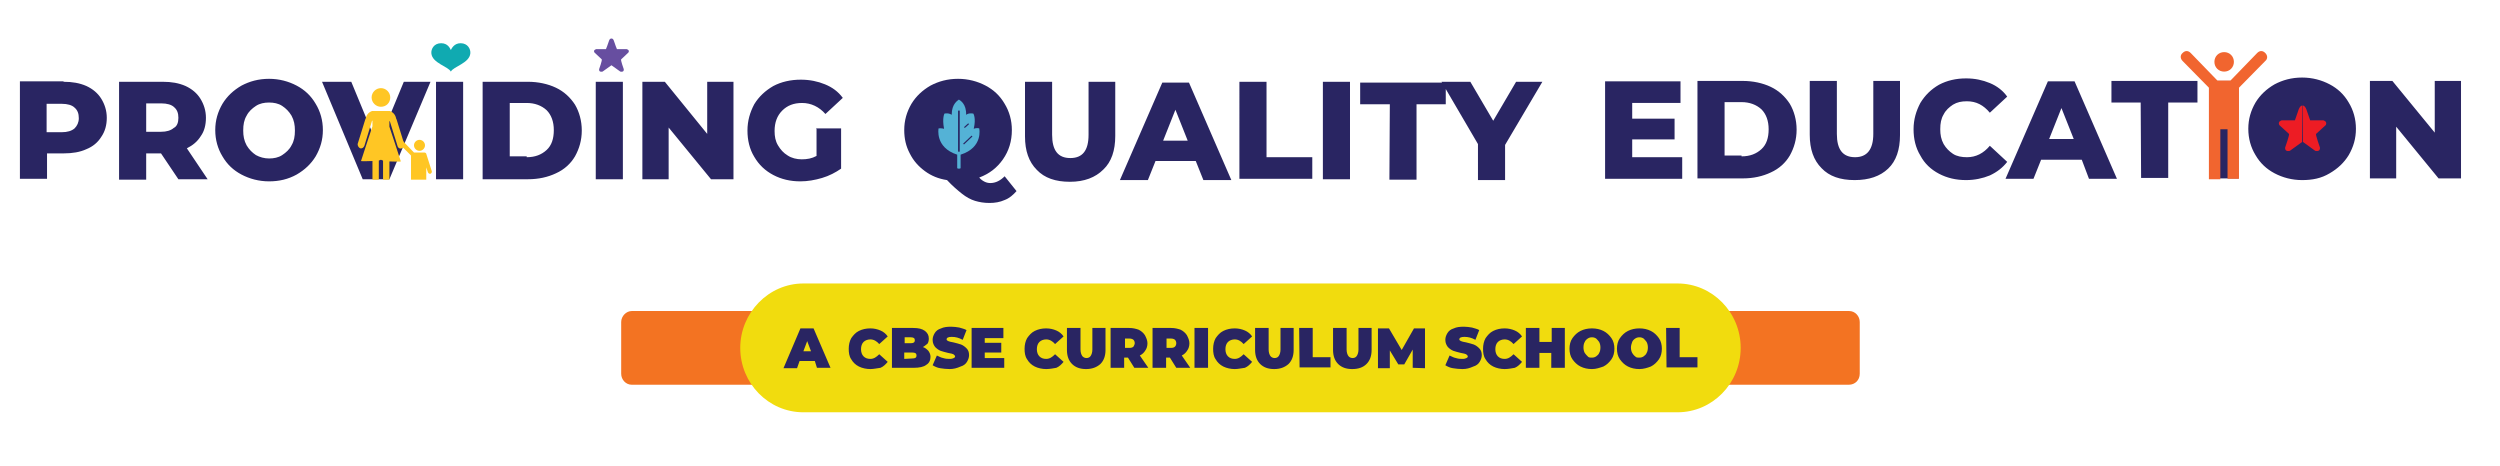
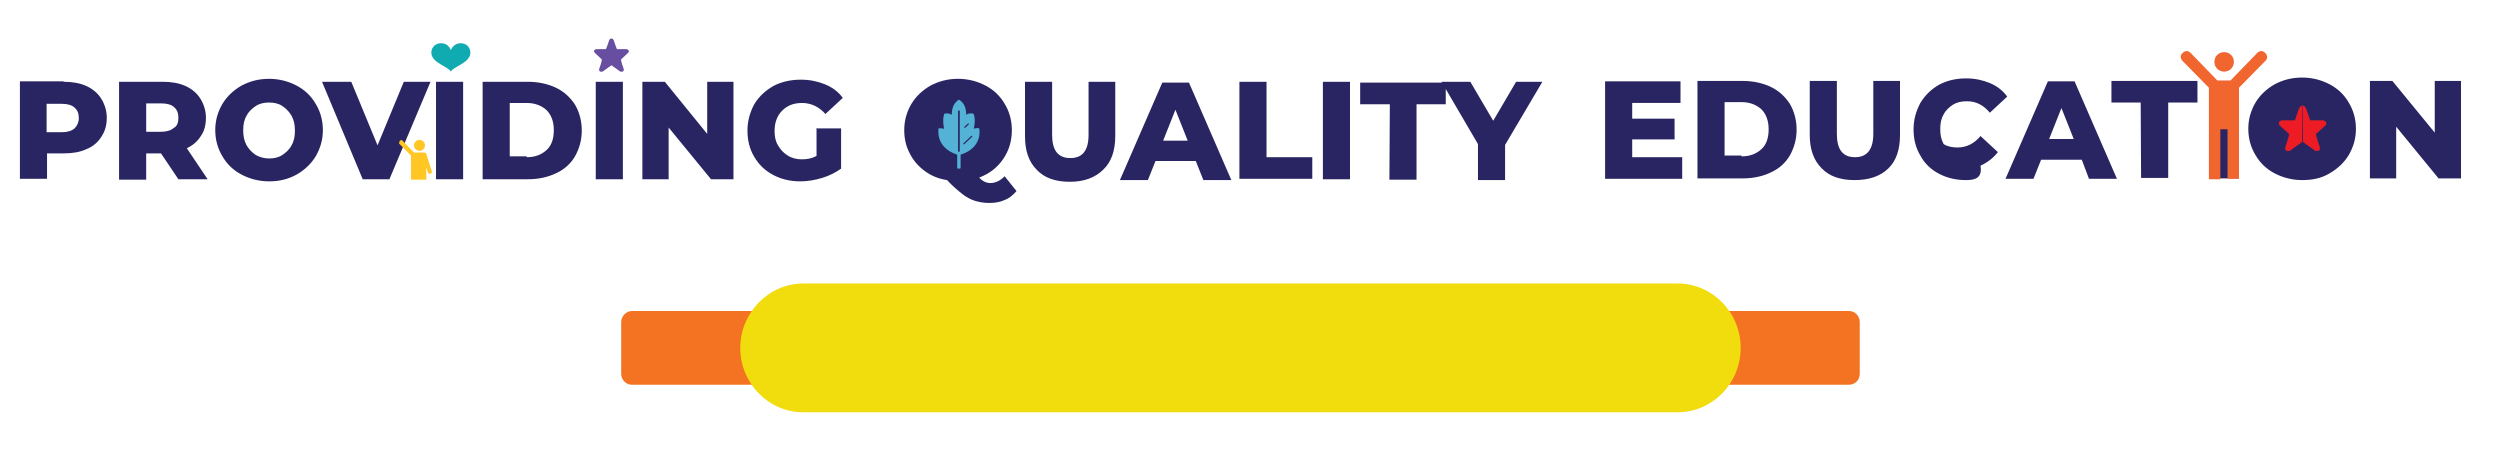
<svg xmlns="http://www.w3.org/2000/svg" version="1.1" id="Layer_1" x="0px" y="0px" viewBox="0 0 590 110" style="enable-background:new 0 0 590 110;" xml:space="preserve">
  <style type="text/css">
	.st0{fill:#F37322;}
	.st1{fill:#F1DC0E;}
	.st2{fill:#292562;}
	.st3{fill:#10AAB1;}
	.st4{fill:#674EA0;}
	.st5{fill:#FFC624;}
	.st6{fill:#F1652F;}
	.st7{fill:#ED1C24;}
	.st8{fill:#54B2D6;}
</style>
  <g>
    <path class="st0" d="M436.3,90.8H149.1c-1.4,0-2.5-1.2-2.5-2.6V76c0-1.4,1.2-2.6,2.5-2.6h287.3c1.4,0,2.5,1.2,2.5,2.6v12.2   C438.9,89.7,437.8,90.8,436.3,90.8" />
    <path class="st1" d="M189.6,66.9h206.3c8.2,0,14.9,6.8,14.9,15.2l0,0c0,8.4-6.7,15.2-14.9,15.2H189.6c-8.2,0-14.9-6.8-14.9-15.2   l0,0C174.7,73.8,181.4,66.9,189.6,66.9" />
-     <path class="st2" d="M393.2,77.4h3.2v6.9h4.2v2.4h-7.3L393.2,77.4L393.2,77.4z M386.9,84.4c0.4,0,0.7-0.1,1-0.3   c0.3-0.2,0.6-0.5,0.7-0.8c0.2-0.3,0.3-0.8,0.3-1.3c0-0.5-0.1-0.9-0.3-1.3c-0.2-0.3-0.5-0.6-0.7-0.8c-0.3-0.2-0.6-0.3-1-0.3   c-0.4,0-0.7,0.1-1,0.3c-0.3,0.2-0.6,0.5-0.7,0.8s-0.3,0.8-0.3,1.3c0,0.5,0.1,0.9,0.3,1.3c0.2,0.3,0.4,0.6,0.7,0.8   C386.1,84.4,386.5,84.4,386.9,84.4z M386.9,87.1c-1,0-1.9-0.2-2.7-0.6c-0.8-0.4-1.4-1-1.9-1.7c-0.5-0.7-0.7-1.6-0.7-2.5   s0.2-1.8,0.7-2.5s1.1-1.3,1.9-1.7c0.8-0.4,1.7-0.6,2.7-0.6s1.9,0.2,2.7,0.6c0.8,0.4,1.4,1,1.9,1.7c0.5,0.7,0.7,1.6,0.7,2.5   s-0.2,1.8-0.7,2.5c-0.5,0.7-1.1,1.3-1.9,1.7C388.8,86.8,387.9,87.1,386.9,87.1z M375.7,84.4c0.4,0,0.7-0.1,1-0.3   c0.3-0.2,0.6-0.5,0.7-0.8c0.2-0.3,0.3-0.8,0.3-1.3c0-0.5-0.1-0.9-0.3-1.3c-0.2-0.3-0.5-0.6-0.7-0.8c-0.3-0.2-0.6-0.3-1-0.3   c-0.4,0-0.7,0.1-1,0.3c-0.3,0.2-0.6,0.5-0.7,0.8c-0.2,0.3-0.3,0.8-0.3,1.3c0,0.5,0.1,0.9,0.3,1.3c0.2,0.3,0.5,0.6,0.7,0.8   C374.9,84.4,375.3,84.4,375.7,84.4z M375.7,87.1c-1,0-1.9-0.2-2.7-0.6c-0.8-0.4-1.4-1-1.9-1.7c-0.5-0.7-0.7-1.6-0.7-2.5   s0.2-1.8,0.7-2.5s1.1-1.3,1.9-1.7c0.8-0.4,1.7-0.6,2.7-0.6c1,0,1.9,0.2,2.7,0.6c0.8,0.4,1.4,1,1.9,1.7c0.5,0.7,0.7,1.6,0.7,2.5   s-0.2,1.8-0.7,2.5c-0.5,0.7-1.1,1.3-1.9,1.7C377.5,86.8,376.7,87.1,375.7,87.1z M369.3,77.4v9.4h-3.2v-3.5h-2.8v3.5h-3.2v-9.4h3.2   v3.3h2.9v-3.3H369.3z M355.1,87.1c-0.9,0-1.9-0.2-2.7-0.6c-0.8-0.4-1.4-1-1.8-1.7c-0.5-0.7-0.6-1.6-0.6-2.5s0.2-1.8,0.6-2.5   c0.5-0.7,1-1.3,1.8-1.7c0.8-0.4,1.7-0.6,2.7-0.6c0.9,0,1.7,0.2,2.4,0.5c0.7,0.3,1.3,0.8,1.7,1.4l-2,1.8c-0.6-0.7-1.3-1.1-2.1-1.1   c-0.6,0-1.2,0.2-1.6,0.6c-0.4,0.4-0.6,1-0.6,1.7c0,0.7,0.2,1.3,0.6,1.7c0.4,0.4,0.9,0.6,1.6,0.6c0.8,0,1.4-0.4,2.1-1.1l2,1.8   c-0.5,0.6-1,1.1-1.7,1.4C356.9,86.9,356,87.1,355.1,87.1z M345.1,87.1c-0.8,0-1.5-0.1-2.2-0.2s-1.3-0.4-1.8-0.7l1-2.3   c0.5,0.2,0.9,0.5,1.5,0.6c0.6,0.2,1.1,0.2,1.6,0.2c0.4,0,0.7-0.1,0.9-0.2c0.2-0.1,0.3-0.2,0.3-0.4c0-0.2-0.2-0.3-0.4-0.5   c-0.2-0.1-0.6-0.2-1.2-0.3c-0.7-0.2-1.3-0.3-1.8-0.5c-0.5-0.2-0.9-0.5-1.3-0.9c-0.3-0.4-0.6-0.9-0.6-1.7c0-0.6,0.2-1.1,0.5-1.6   c0.3-0.5,0.8-0.9,1.5-1.1c0.6-0.3,1.4-0.4,2.4-0.4c0.6,0,1.3,0.1,1.9,0.2c0.6,0.2,1.2,0.3,1.7,0.6l-0.9,2.3   c-0.9-0.5-1.7-0.7-2.6-0.7c-0.8,0-1.2,0.2-1.2,0.6c0,0.2,0.2,0.3,0.4,0.4c0.2,0.1,0.6,0.2,1.2,0.3c0.7,0.2,1.3,0.3,1.8,0.5   c0.5,0.2,0.9,0.5,1.3,0.9c0.4,0.4,0.6,0.9,0.6,1.6c0,0.6-0.2,1.1-0.5,1.6c-0.3,0.5-0.8,0.9-1.5,1.1   C346.8,86.9,346.1,87.1,345.1,87.1z M333.4,86.8v-4.3l-2,3.5H330l-2-3.3v4.2h-2.8v-9.4h2.6l3,5.1l2.9-5.1h2.6v9.4L333.4,86.8   L333.4,86.8z M319.1,87.1c-1.4,0-2.5-0.4-3.3-1.2c-0.8-0.8-1.2-1.9-1.2-3.3v-5.2h3.2v5.1c0,0.7,0.2,1.2,0.4,1.5   c0.2,0.3,0.6,0.5,1,0.5c0.5,0,0.8-0.2,1-0.5c0.2-0.3,0.4-0.8,0.4-1.5v-5.1h3.1v5.2c0,1.4-0.4,2.5-1.2,3.3   C321.7,86.7,320.6,87.1,319.1,87.1z M306.6,77.4h3.2v6.9h4.2v2.4h-7.3L306.6,77.4L306.6,77.4z M300.7,87.1c-1.4,0-2.5-0.4-3.3-1.2   c-0.8-0.8-1.2-1.9-1.2-3.3v-5.2h3.2v5.1c0,0.7,0.2,1.2,0.4,1.5c0.2,0.3,0.6,0.5,1,0.5c0.5,0,0.8-0.2,1-0.5c0.2-0.3,0.4-0.8,0.4-1.5   v-5.1h3.1v5.2c0,1.4-0.4,2.5-1.2,3.3C303.2,86.7,302.1,87.1,300.7,87.1z M291.4,87.1c-0.9,0-1.9-0.2-2.7-0.6   c-0.8-0.4-1.4-1-1.8-1.7c-0.5-0.7-0.6-1.6-0.6-2.5s0.2-1.8,0.6-2.5c0.5-0.7,1-1.3,1.8-1.7c0.8-0.4,1.7-0.6,2.7-0.6   c0.9,0,1.7,0.2,2.4,0.5c0.7,0.3,1.3,0.8,1.7,1.4l-2,1.8c-0.6-0.7-1.3-1.1-2.1-1.1c-0.6,0-1.2,0.2-1.6,0.6c-0.4,0.4-0.6,1-0.6,1.7   c0,0.7,0.2,1.3,0.6,1.7c0.4,0.4,0.9,0.6,1.6,0.6c0.8,0,1.4-0.4,2.1-1.1l2,1.8c-0.5,0.6-1,1.1-1.7,1.4   C293,86.9,292.2,87.1,291.4,87.1z M281.9,77.4h3.2v9.4h-3.2V77.4z M277.6,81c0-0.3-0.1-0.6-0.3-0.8c-0.2-0.2-0.6-0.3-0.9-0.3h-1.1   v2.2h1.1c0.4,0,0.7-0.1,0.9-0.3C277.5,81.6,277.6,81.3,277.6,81z M276.1,84.4h-0.9v2.4H272v-9.4h4.4c0.9,0,1.6,0.2,2.2,0.4   c0.6,0.3,1.1,0.7,1.5,1.3c0.3,0.6,0.6,1.2,0.6,1.9c0,0.7-0.2,1.3-0.5,1.7c-0.3,0.5-0.7,0.9-1.3,1.2l2,2.9h-3.3L276.1,84.4z    M267.8,81c0-0.3-0.1-0.6-0.3-0.8c-0.2-0.2-0.6-0.3-0.9-0.3h-1.1v2.2h1.1c0.4,0,0.7-0.1,0.9-0.3C267.6,81.6,267.8,81.3,267.8,81z    M266.2,84.4h-0.9v2.4h-3.2v-9.4h4.4c0.9,0,1.6,0.2,2.2,0.4c0.6,0.3,1.1,0.7,1.5,1.3c0.3,0.6,0.6,1.2,0.6,1.9   c0,0.7-0.2,1.3-0.5,1.7c-0.3,0.5-0.7,0.9-1.3,1.2l2,2.9h-3.3L266.2,84.4z M256.3,87.1c-1.4,0-2.5-0.4-3.3-1.2   c-0.8-0.8-1.2-1.9-1.2-3.3v-5.2h3.2v5.1c0,0.7,0.2,1.2,0.4,1.5s0.6,0.5,1,0.5c0.5,0,0.8-0.2,1-0.5c0.2-0.3,0.4-0.8,0.4-1.5v-5.1   h3.1v5.2c0,1.4-0.4,2.5-1.2,3.3C258.8,86.7,257.7,87.1,256.3,87.1z M246.9,87.1c-0.9,0-1.9-0.2-2.7-0.6c-0.8-0.4-1.4-1-1.8-1.7   c-0.5-0.7-0.6-1.6-0.6-2.5s0.2-1.8,0.6-2.5c0.5-0.7,1-1.3,1.8-1.7c0.8-0.4,1.7-0.6,2.7-0.6c0.9,0,1.7,0.2,2.4,0.5   c0.7,0.3,1.3,0.8,1.7,1.4l-2,1.8c-0.6-0.7-1.3-1.1-2.1-1.1c-0.6,0-1.2,0.2-1.6,0.6c-0.4,0.4-0.6,1-0.6,1.7c0,0.7,0.2,1.3,0.6,1.7   c0.4,0.4,0.9,0.6,1.6,0.6c0.8,0,1.4-0.4,2.1-1.1l2,1.8c-0.5,0.6-1,1.1-1.7,1.4C248.7,86.9,247.8,87.1,246.9,87.1z M237,84.4v2.4   h-7.7v-9.4h7.5v2.4h-4.4v1.1h3.9v2.3h-3.9v1.3H237z M224.1,87.1c-0.8,0-1.5-0.1-2.2-0.2s-1.3-0.4-1.8-0.7l1-2.3   c0.5,0.2,0.9,0.5,1.5,0.6c0.6,0.2,1.1,0.2,1.6,0.2c0.4,0,0.7-0.1,0.9-0.2c0.2-0.1,0.3-0.2,0.3-0.4c0-0.2-0.2-0.3-0.4-0.5   c-0.2-0.1-0.6-0.2-1.2-0.3c-0.7-0.2-1.3-0.3-1.8-0.5c-0.5-0.2-0.9-0.5-1.3-0.9c-0.3-0.4-0.6-0.9-0.6-1.7c0-0.6,0.2-1.1,0.5-1.6   c0.3-0.5,0.8-0.9,1.5-1.1c0.6-0.3,1.4-0.4,2.4-0.4c0.6,0,1.3,0.1,1.9,0.2c0.6,0.2,1.2,0.3,1.7,0.6l-0.9,2.3   c-0.9-0.5-1.7-0.7-2.6-0.7c-0.8,0-1.2,0.2-1.2,0.6c0,0.2,0.2,0.3,0.4,0.4c0.2,0.1,0.6,0.2,1.2,0.3c0.7,0.2,1.3,0.3,1.8,0.5   c0.5,0.2,0.9,0.5,1.3,0.9c0.4,0.4,0.6,0.9,0.6,1.6c0,0.6-0.2,1.1-0.5,1.6c-0.3,0.5-0.8,0.9-1.5,1.1C225.8,86.9,225,87.1,224.1,87.1   z M215.3,84.6c0.7,0,1-0.2,1-0.7c0-0.5-0.3-0.7-1-0.7h-1.9v1.5L215.3,84.6L215.3,84.6z M213.5,79.6v1.4h1.4c0.7,0,1-0.2,1-0.7   c0-0.5-0.3-0.7-1-0.7L213.5,79.6L213.5,79.6z M217.8,81.9c0.6,0.2,0.9,0.5,1.3,0.9c0.3,0.4,0.5,0.9,0.5,1.4c0,0.8-0.3,1.5-1,1.9   c-0.6,0.5-1.7,0.7-2.9,0.7h-5.2v-9.4h5c1.3,0,2.1,0.2,2.8,0.7c0.6,0.5,0.9,1,0.9,1.8c0,0.5-0.1,0.9-0.3,1.2   C218.5,81.4,218.2,81.7,217.8,81.9z M205.4,87.1c-0.9,0-1.9-0.2-2.7-0.6c-0.8-0.4-1.4-1-1.8-1.7c-0.5-0.7-0.6-1.6-0.6-2.5   s0.2-1.8,0.6-2.5c0.5-0.7,1-1.3,1.8-1.7c0.8-0.4,1.7-0.6,2.7-0.6c0.9,0,1.7,0.2,2.4,0.5c0.7,0.3,1.3,0.8,1.7,1.4l-2,1.8   c-0.6-0.7-1.3-1.1-2.1-1.1c-0.6,0-1.2,0.2-1.6,0.6c-0.4,0.4-0.6,1-0.6,1.7c0,0.7,0.2,1.3,0.6,1.7c0.4,0.4,0.9,0.6,1.6,0.6   c0.8,0,1.4-0.4,2.1-1.1l2,1.8c-0.5,0.6-1,1.1-1.7,1.4C207,86.9,206.2,87.1,205.4,87.1z M191.4,82.9l-0.9-2.4l-0.9,2.4H191.4z    M192.3,85.2h-3.6l-0.6,1.7h-3.2l4-9.4h3.1l4,9.3h-3.2L192.3,85.2z" />
  </g>
  <g>
    <g>
      <path class="st2" d="M192.8,30.3h5.7v9.5c-1.3,0.9-2.8,1.7-4.5,2.2c-1.7,0.5-3.4,0.8-5.1,0.8c-2.4,0-4.5-0.5-6.4-1.5    c-1.9-1-3.4-2.4-4.5-4.3c-1.1-1.8-1.6-3.9-1.6-6.2s0.6-4.3,1.6-6.2c1.1-1.8,2.6-3.2,4.5-4.3c1.9-1,4.1-1.5,6.5-1.5    c2.1,0,4,0.4,5.7,1.1c1.7,0.7,3.1,1.7,4.2,3.2l-4.1,3.8c-1.5-1.7-3.4-2.6-5.5-2.6c-2,0-3.5,0.6-4.7,1.8c-1.2,1.2-1.8,2.8-1.8,4.8    c0,1.3,0.2,2.4,0.8,3.4c0.6,1,1.3,1.8,2.3,2.4c0.9,0.6,2.1,0.9,3.3,0.9c1.3,0,2.4-0.2,3.5-0.8v-6.6H192.8z M173.1,19.3v23h-5.3    l-10-12.2v12.2h-6.2v-23h5.3l10,12.3V19.3H173.1z M140.6,19.3h6.4v23h-6.4V19.3z M124.3,37.1c2,0,3.5-0.6,4.7-1.7    c1.2-1.1,1.7-2.7,1.7-4.7s-0.6-3.6-1.7-4.7c-1.2-1.1-2.8-1.7-4.7-1.7h-4v12.6H124.3z M113.9,19.3h10.7c2.4,0,4.7,0.5,6.6,1.4    c1.9,0.9,3.4,2.3,4.5,4c1,1.7,1.6,3.8,1.6,6.1s-0.6,4.3-1.6,6.1c-1,1.7-2.5,3.1-4.5,4c-1.9,0.9-4.1,1.4-6.6,1.4h-10.7V19.3z     M102.9,19.3h6.4v23h-6.4V19.3z M101.6,19.3l-9.7,23h-6.3l-9.6-23h6.9l6.2,15l6.2-15C95.3,19.3,101.6,19.3,101.6,19.3z M63.5,37.4    c1.1,0,2.2-0.2,3.1-0.8c0.9-0.6,1.7-1.3,2.2-2.3c0.6-1,0.8-2.1,0.8-3.5c0-1.3-0.2-2.4-0.8-3.5c-0.6-1-1.3-1.7-2.2-2.3    s-2-0.8-3.1-0.8c-1.1,0-2.2,0.2-3.1,0.8c-0.9,0.6-1.7,1.3-2.2,2.3c-0.6,1-0.8,2.1-0.8,3.5c0,1.3,0.2,2.4,0.8,3.5    c0.6,1,1.3,1.7,2.2,2.3C61.3,37.1,62.4,37.4,63.5,37.4z M63.5,42.8c-2.4,0-4.6-0.6-6.5-1.6c-1.9-1-3.4-2.4-4.5-4.3    c-1.1-1.8-1.7-3.9-1.7-6.2c0-2.3,0.6-4.3,1.7-6.2c1.1-1.8,2.6-3.2,4.5-4.3c1.9-1,4-1.6,6.5-1.6c2.4,0,4.6,0.6,6.5,1.6    c1.9,1,3.4,2.4,4.5,4.3c1.1,1.8,1.7,3.9,1.7,6.2s-0.6,4.3-1.7,6.2c-1.1,1.8-2.6,3.2-4.5,4.3C68,42.3,65.9,42.8,63.5,42.8z     M42.1,27.8c0-1.1-0.3-1.9-1-2.5c-0.6-0.6-1.7-0.9-3-0.9h-3.6v6.7H38c1.3,0,2.3-0.3,3-0.9C41.8,29.8,42.1,28.9,42.1,27.8z     M38,36.2h-3.5v6.2h-6.4V19.3h10.3c2.1,0,3.8,0.3,5.4,1c1.5,0.7,2.7,1.7,3.5,3c0.8,1.3,1.3,2.8,1.3,4.5c0,1.7-0.4,3.2-1.2,4.3    c-0.8,1.3-1.9,2.2-3.3,2.9l4.9,7.3h-6.9L38,36.2z M14.6,31.2c1.3,0,2.3-0.3,3-0.9c0.6-0.6,1-1.4,1-2.4c0-1.1-0.3-1.9-1-2.5    c-0.6-0.6-1.7-0.9-3-0.9h-3.6v6.7C11.1,31.2,14.6,31.2,14.6,31.2z M15,19.3c2.1,0,3.8,0.3,5.4,1c1.5,0.7,2.7,1.7,3.5,3    c0.8,1.3,1.3,2.8,1.3,4.5c0,1.7-0.4,3.2-1.3,4.5c-0.8,1.3-2,2.3-3.5,2.9c-1.5,0.7-3.3,1-5.4,1h-3.9v6H4.7v-23H15z" />
      <path class="st3" d="M106.4,11.8c0.2-0.4,0.8-1.6,2.3-1.6c1.7,0,2.4,1.4,2.3,2.4c-0.2,2.3-4,3.1-4.6,4.3c-0.6-1.2-4.4-2-4.6-4.3    c-0.1-1,0.6-2.4,2.3-2.4C105.7,10.2,106.2,11.4,106.4,11.8" />
      <path class="st4" d="M144.3,9.1c0,0-0.4-0.1-0.6,0.6c-0.2,0.7-0.7,1.9-0.7,1.9h-2.3c0,0-0.8,0.2-0.4,0.8L142,14    c0.2,0.1-0.6,2.3-0.6,2.3s-0.2,0.8,0.8,0.6l2.1-1.5V9.1c0,0,0.4-0.1,0.6,0.6c0.2,0.7,0.7,1.9,0.7,1.9h2.3c0,0,0.8,0.2,0.4,0.8    l-1.7,1.6c-0.2,0.1,0.6,2.3,0.6,2.3s0.2,0.8-0.8,0.6l-2.1-1.5V9.1z" />
-       <path class="st5" d="M89.9,20.8c1.2,0,2.2,1,2.2,2.2s-0.9,2.2-2.2,2.2c-1.2,0-2.2-1-2.2-2.2S88.7,20.8,89.9,20.8 M89.9,37.7    l-0.5,0.2v4.5h-1.5V38c0,0-2.7,0.1-2.7,0s2.7-8.2,2.7-8.2v-1.3h-0.1l0,0L86,34.4c-0.2,0.5-0.6,0.7-1,0.6c-0.4-0.2-0.6-0.6-0.6-1    l1.8-5.8c0-0.1,0.1-0.2,0.1-0.2c0.1-0.5,0.4-1.4,1.5-1.8h2.1h2.1c1.1,0.4,1.4,1.3,1.5,1.8c0,0.1,0.1,0.1,0.1,0.2l1.8,5.8    c0.2,0.5-0.1,0.9-0.6,1l0,0c-0.4,0.2-0.9-0.1-1-0.6l-1.8-5.8l0,0h-0.1v1.3c0,0,2.7,8.1,2.7,8.2s-2.7,0-2.7,0v4.3h-1.5v-4.5    L89.9,37.7z" />
      <path class="st5" d="M94.4,33.2L94.4,33.2c0.2-0.2,0.5-0.2,0.6,0l2.7,2.8h2.4h0.1c0.2,0,0.4,0.2,0.4,0.3l1.3,4.1    c0.1,0.2-0.1,0.5-0.3,0.6l0,0c-0.2,0.1-0.5-0.1-0.6-0.3l-0.4-1.2v2.9h-3.6v-5.7l-2.8-2.8C94.2,33.7,94.2,33.4,94.4,33.2 M99,33    c0.7,0,1.3,0.6,1.3,1.3c0,0.7-0.6,1.3-1.3,1.3c-0.7,0-1.3-0.6-1.3-1.3S98.3,33,99,33z" />
    </g>
    <g>
-       <path class="st2" d="M580.8,19.1v23h-5.3l-10-12.2v12.2h-6.2v-23h5.3l10,12.2V19.1H580.8z M543.3,42.5c-2.4,0-4.6-0.6-6.5-1.6    c-1.9-1-3.4-2.4-4.5-4.3c-1.1-1.8-1.7-3.9-1.7-6.2s0.6-4.3,1.7-6.2c1.1-1.8,2.6-3.2,4.5-4.3c1.9-1,4-1.6,6.5-1.6    c2.4,0,4.6,0.6,6.5,1.6c1.9,1,3.4,2.4,4.5,4.3c1.1,1.8,1.7,3.9,1.7,6.2c0,2.3-0.6,4.3-1.7,6.2c-1.1,1.8-2.6,3.2-4.5,4.3    C547.8,42.1,545.7,42.5,543.3,42.5z M521.9,19.1h6.4v23h-6.4V19.1z M505.2,24.2h-6.9v-5.1h20.3v5.1h-6.9v17.8h-6.4L505.2,24.2    L505.2,24.2z M489.4,32.8l-2.9-7.3l-2.9,7.3H489.4z M491.3,37.7h-9.6l-1.8,4.5h-6.6l10-23h6.3l10,23h-6.6L491.3,37.7z M464,42.5    c-2.4,0-4.5-0.5-6.4-1.5c-1.9-1-3.4-2.4-4.4-4.3c-1.1-1.8-1.6-3.9-1.6-6.2s0.6-4.3,1.6-6.2c1.1-1.8,2.5-3.2,4.4-4.3    c1.9-1,4-1.5,6.4-1.5c2.1,0,3.9,0.4,5.6,1.1s3.1,1.8,4.1,3.2l-4.1,3.8c-1.5-1.8-3.2-2.7-5.4-2.7c-1.3,0-2.3,0.2-3.3,0.8    c-0.9,0.6-1.7,1.3-2.2,2.3c-0.6,1-0.8,2.1-0.8,3.5c0,1.3,0.2,2.4,0.8,3.5c0.6,1,1.3,1.7,2.2,2.3c0.9,0.6,2.1,0.8,3.3,0.8    c2.1,0,3.9-0.9,5.4-2.7l4.1,3.8c-1.1,1.4-2.4,2.4-4.1,3.2C467.9,42.1,466,42.5,464,42.5z M437.7,42.5c-3.4,0-6-0.9-7.8-2.8    c-1.9-1.9-2.8-4.5-2.8-7.9V19.1h6.4v12.5c0,3.7,1.4,5.5,4.3,5.5c2.8,0,4.3-1.8,4.3-5.5V19.1h6.3v12.8c0,3.4-0.9,6.1-2.8,7.9    C443.7,41.6,441.1,42.5,437.7,42.5z M411,36.9c2,0,3.5-0.6,4.7-1.7c1.2-1.1,1.7-2.7,1.7-4.7s-0.6-3.6-1.7-4.7    c-1.2-1.1-2.8-1.7-4.7-1.7h-4v12.6H411z M400.6,19.1h10.7c2.4,0,4.7,0.5,6.6,1.4c1.9,0.9,3.4,2.3,4.5,4c1,1.7,1.6,3.8,1.6,6.1    s-0.6,4.3-1.6,6.1c-1,1.7-2.5,3.1-4.5,4c-1.9,0.9-4.1,1.4-6.6,1.4h-10.7V19.1z M397,37.1v5.1h-18.2v-23h17.8v5.1h-11.4V28h10v4.9    h-10v4.2H397z" />
+       <path class="st2" d="M580.8,19.1v23h-5.3l-10-12.2v12.2h-6.2v-23h5.3l10,12.2V19.1H580.8z M543.3,42.5c-2.4,0-4.6-0.6-6.5-1.6    c-1.9-1-3.4-2.4-4.5-4.3c-1.1-1.8-1.7-3.9-1.7-6.2s0.6-4.3,1.7-6.2c1.1-1.8,2.6-3.2,4.5-4.3c1.9-1,4-1.6,6.5-1.6    c2.4,0,4.6,0.6,6.5,1.6c1.9,1,3.4,2.4,4.5,4.3c1.1,1.8,1.7,3.9,1.7,6.2c0,2.3-0.6,4.3-1.7,6.2c-1.1,1.8-2.6,3.2-4.5,4.3    C547.8,42.1,545.7,42.5,543.3,42.5z M521.9,19.1h6.4v23h-6.4V19.1z M505.2,24.2h-6.9v-5.1h20.3v5.1h-6.9v17.8h-6.4L505.2,24.2    L505.2,24.2z M489.4,32.8l-2.9-7.3l-2.9,7.3H489.4z M491.3,37.7h-9.6l-1.8,4.5h-6.6l10-23h6.3l10,23h-6.6L491.3,37.7z M464,42.5    c-2.4,0-4.5-0.5-6.4-1.5c-1.9-1-3.4-2.4-4.4-4.3c-1.1-1.8-1.6-3.9-1.6-6.2s0.6-4.3,1.6-6.2c1.1-1.8,2.5-3.2,4.4-4.3    c1.9-1,4-1.5,6.4-1.5c2.1,0,3.9,0.4,5.6,1.1s3.1,1.8,4.1,3.2l-4.1,3.8c-1.5-1.8-3.2-2.7-5.4-2.7c-1.3,0-2.3,0.2-3.3,0.8    c-0.9,0.6-1.7,1.3-2.2,2.3c-0.6,1-0.8,2.1-0.8,3.5c0,1.3,0.2,2.4,0.8,3.5c0.9,0.6,2.1,0.8,3.3,0.8    c2.1,0,3.9-0.9,5.4-2.7l4.1,3.8c-1.1,1.4-2.4,2.4-4.1,3.2C467.9,42.1,466,42.5,464,42.5z M437.7,42.5c-3.4,0-6-0.9-7.8-2.8    c-1.9-1.9-2.8-4.5-2.8-7.9V19.1h6.4v12.5c0,3.7,1.4,5.5,4.3,5.5c2.8,0,4.3-1.8,4.3-5.5V19.1h6.3v12.8c0,3.4-0.9,6.1-2.8,7.9    C443.7,41.6,441.1,42.5,437.7,42.5z M411,36.9c2,0,3.5-0.6,4.7-1.7c1.2-1.1,1.7-2.7,1.7-4.7s-0.6-3.6-1.7-4.7    c-1.2-1.1-2.8-1.7-4.7-1.7h-4v12.6H411z M400.6,19.1h10.7c2.4,0,4.7,0.5,6.6,1.4c1.9,0.9,3.4,2.3,4.5,4c1,1.7,1.6,3.8,1.6,6.1    s-0.6,4.3-1.6,6.1c-1,1.7-2.5,3.1-4.5,4c-1.9,0.9-4.1,1.4-6.6,1.4h-10.7V19.1z M397,37.1v5.1h-18.2v-23h17.8v5.1h-11.4V28h10v4.9    h-10v4.2H397z" />
      <path class="st6" d="M521.3,20.7l-6.2-6.3c-0.6-0.6-0.6-1.4,0-1.9c0.6-0.6,1.3-0.6,1.9,0l6.2,6.4l0.1,0.1h3.1l0.1-0.1l6.2-6.4    c0.6-0.6,1.3-0.6,1.9,0c0.6,0.6,0.6,1.4,0,1.9l-6.2,6.3v9.7l0,0v11.8h-2.7V30.5h-1.7v11.8h-2.7V30.5l0,0L521.3,20.7L521.3,20.7z     M524.9,12.3c1.3,0,2.3,1,2.3,2.3c0,1.3-1,2.3-2.3,2.3s-2.3-1-2.3-2.3C522.6,13.3,523.6,12.3,524.9,12.3z" />
      <path class="st7" d="M543.4,24.9c0,0-0.5-0.1-0.9,0.9c-0.3,0.9-0.9,2.6-0.9,2.6h-3.1c0,0-1,0.2-0.6,1.1l2.3,2.1    c0.2,0.1-0.9,3.2-0.9,3.2s-0.2,1.1,1.1,0.8l2.9-2.1L543.4,24.9c0,0,0.5-0.1,0.9,0.9c0.3,0.9,0.9,2.6,0.9,2.6h3.1    c0,0,1,0.2,0.6,1.1l-2.3,2.1c-0.2,0.1,0.9,3.2,0.9,3.2s0.2,1.1-1.1,0.8l-2.9-2.1V24.9z" />
    </g>
    <g>
      <path class="st2" d="M355.2,34.2v8.3h-6.4V34l-8.6-14.7h6.8l5.4,9.2l5.4-9.2h6.2L355.2,34.2z M328,24.6H321v-5.1h20.2v5.1h-6.9    v17.8h-6.4L328,24.6L328,24.6z M312.2,19.3h6.4v23h-6.4V19.3z M292.5,19.3h6.4v17.8h10.8v5.1h-17.2V19.3z M280.3,33.2l-2.9-7.3    l-2.9,7.3H280.3z M282.2,38h-9.5l-1.8,4.5h-6.6l10-23h6.3l10,23H284L282.2,38z M252.5,42.9c-3.4,0-6-0.9-7.8-2.8    c-1.9-1.9-2.8-4.5-2.8-7.9V19.3h6.4v12.5c0,3.7,1.4,5.5,4.3,5.5s4.3-1.8,4.3-5.5V19.3h6.3v12.8c0,3.4-0.9,6.1-2.8,7.9    C258.5,41.9,255.9,42.9,252.5,42.9z M239.9,45.1c-0.8,0.9-1.7,1.7-2.8,2.1c-1.1,0.5-2.3,0.7-3.6,0.7s-2.4-0.2-3.4-0.5    c-1-0.3-2.1-0.9-3.1-1.7c-1-0.8-2.2-1.8-3.5-3.2c-2-0.3-3.7-1-5.2-2.1c-1.5-1.1-2.7-2.4-3.6-4.2c-0.9-1.7-1.3-3.5-1.3-5.5    c0-2.3,0.6-4.3,1.7-6.2c1.1-1.8,2.6-3.2,4.5-4.3c1.9-1,4-1.6,6.5-1.6c2.4,0,4.6,0.6,6.5,1.6c1.9,1,3.4,2.4,4.5,4.3    c1.1,1.8,1.7,3.9,1.7,6.2c0,2.6-0.7,4.9-2.1,6.9c-1.4,2-3.2,3.4-5.6,4.3c0.4,0.5,0.9,0.8,1.3,1c0.4,0.2,0.9,0.3,1.3,0.3    c1.3,0,2.4-0.6,3.4-1.6L239.9,45.1z" />
      <path class="st8" d="M223.3,32l-0.2,0.2l2,1.9l0.2-0.2L223.3,32z M224.2,29.1l-0.2,0.2l1,0.9l0.2-0.2L224.2,29.1z M229.3,32    l0.2,0.2l-2,1.9l-0.2-0.2L229.3,32z M228.5,29.1l0.2,0.2l-1,0.9l-0.2-0.2L228.5,29.1z M226.3,35.8h-0.2v-9.7h0.2h0.2v9.7H226.3z     M226.3,23.5c-0.2,0.2-1.7,0.9-1.7,3.6c0,0-0.6-0.5-1.7-0.3c0,0-0.6,1-0.1,3.6c0,0-0.6-0.2-1.3-0.1c0,0-0.9,4.5,4.4,6.2v3.2    c0.2,0.1,0.2,0.1,0.4,0.1l0,0c0.2,0,0.2,0,0.4-0.1v-3.2c5.4-1.7,4.4-6.2,4.4-6.2c-0.7-0.2-1.3,0.1-1.3,0.1    c0.6-2.6-0.1-3.6-0.1-3.6c-1.2-0.2-1.7,0.3-1.7,0.3C228.1,24.5,226.6,23.7,226.3,23.5z" />
    </g>
  </g>
</svg>